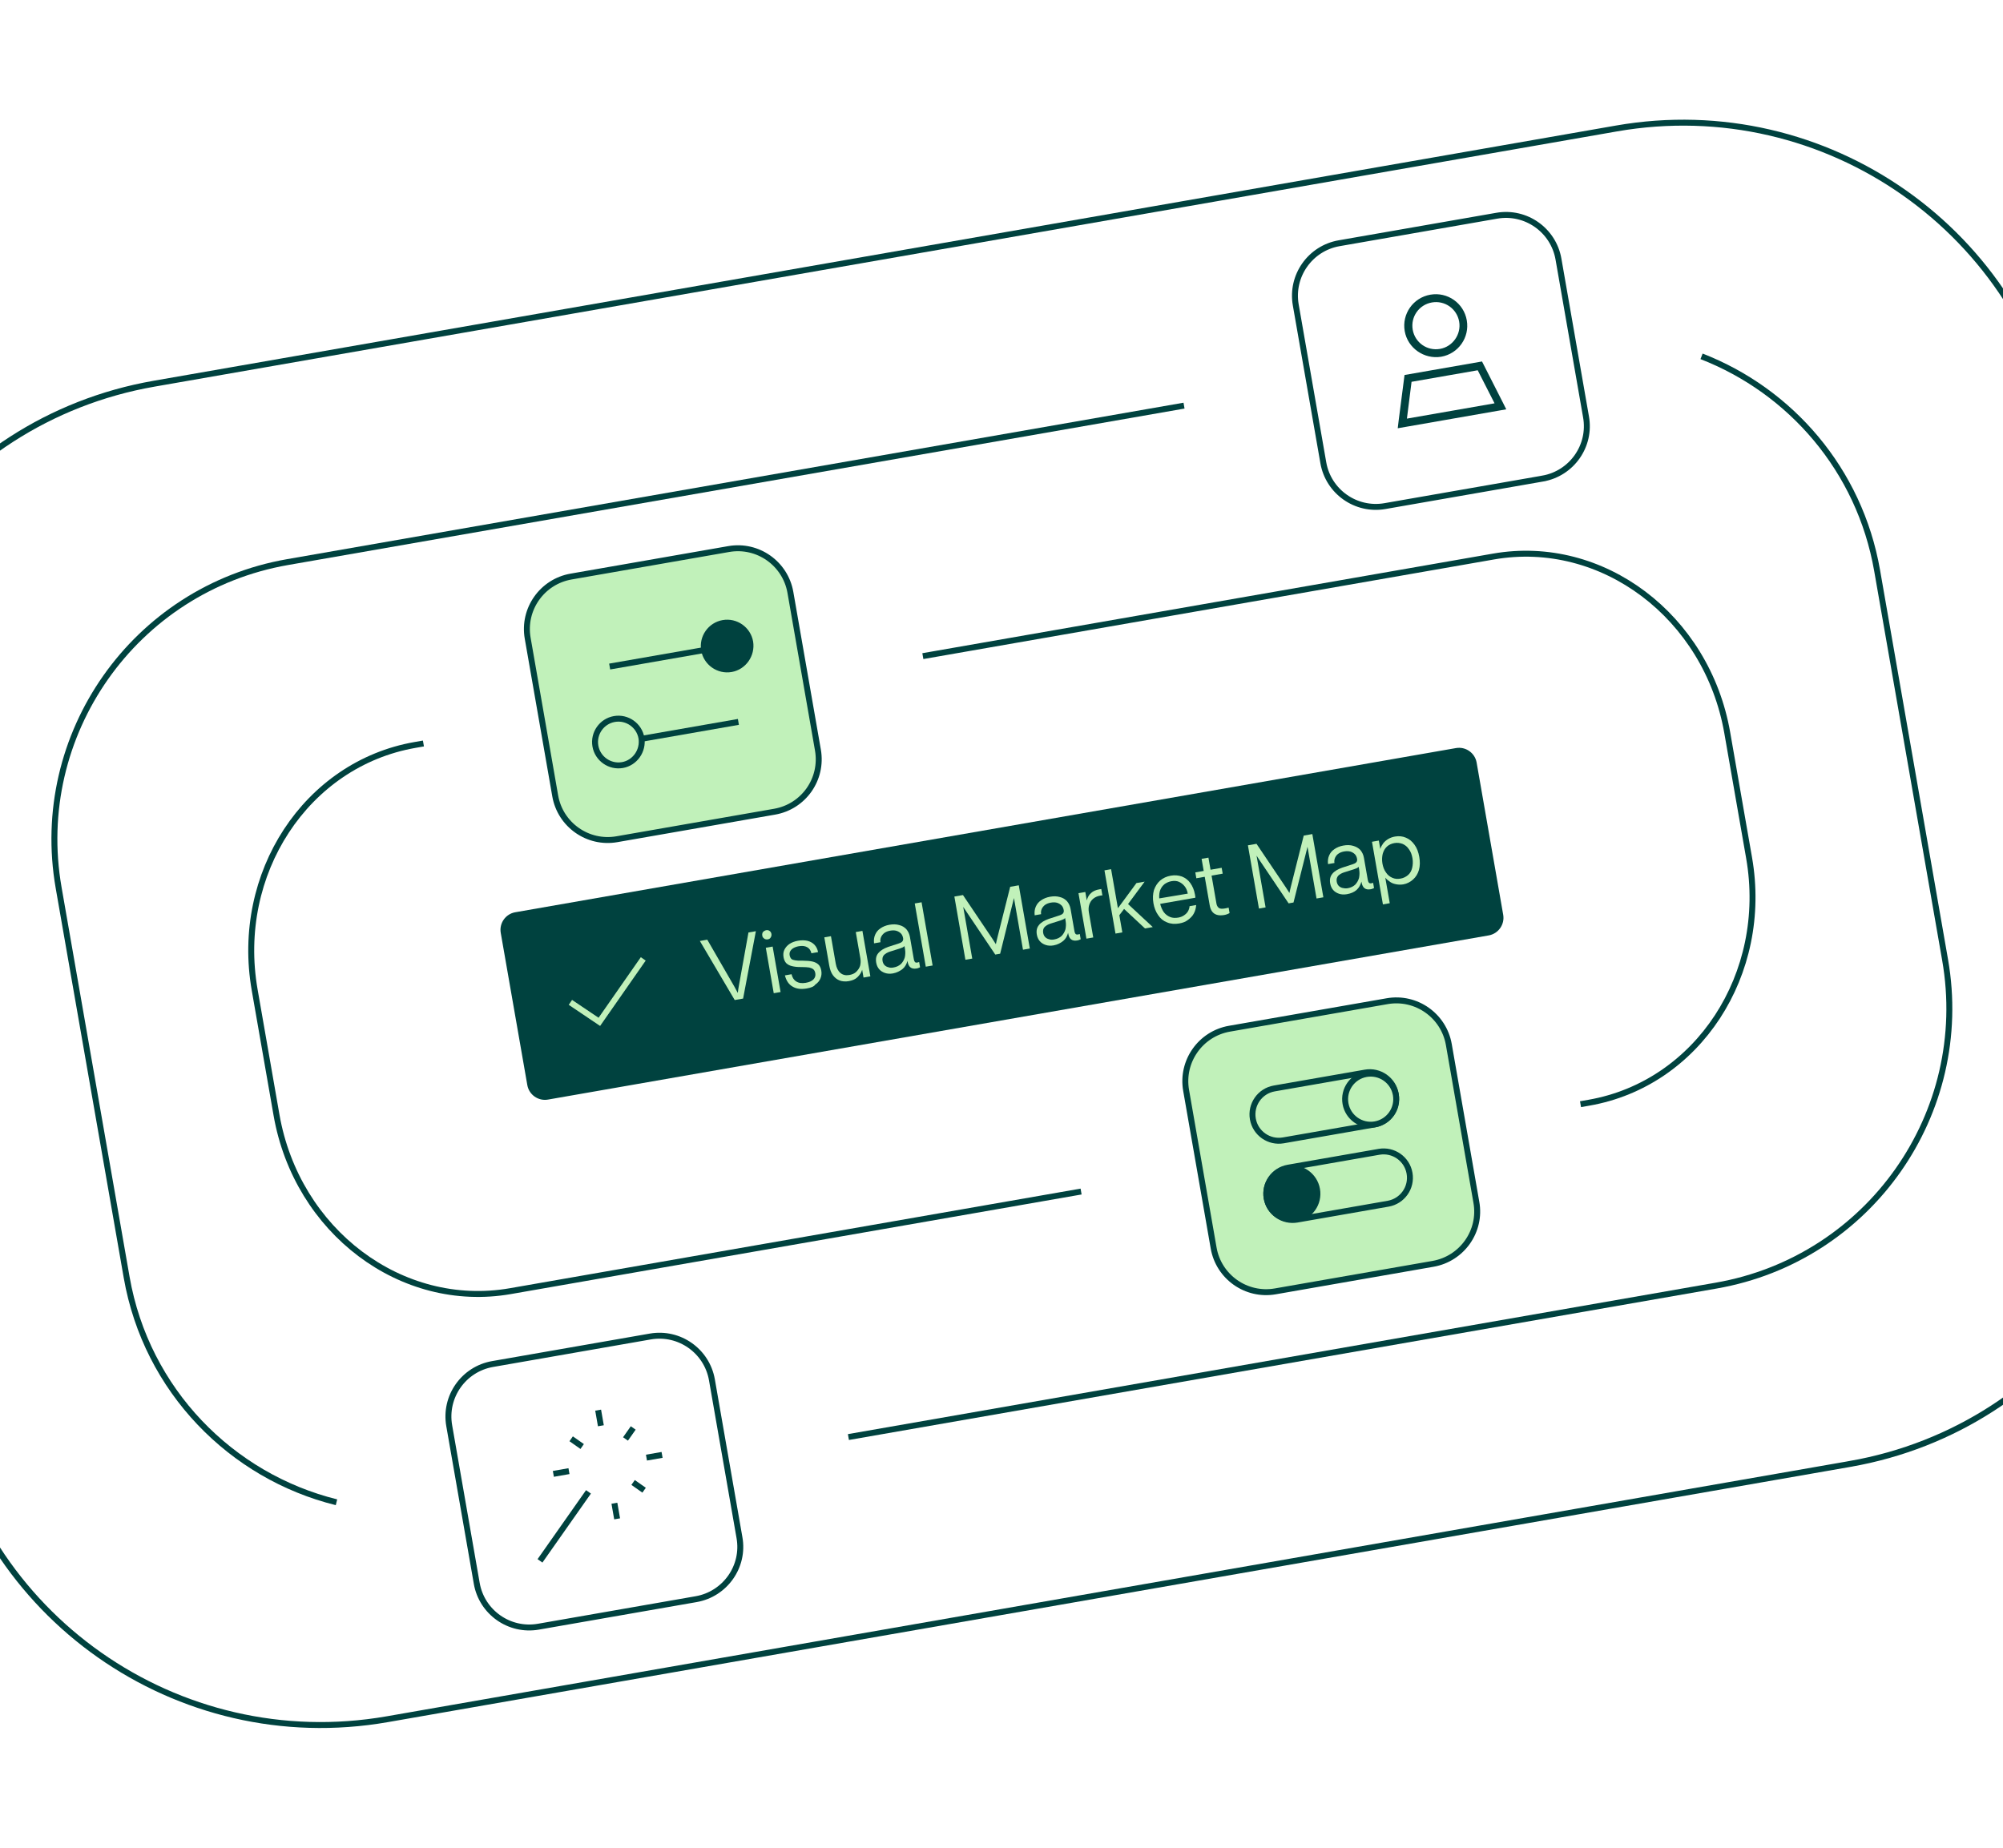
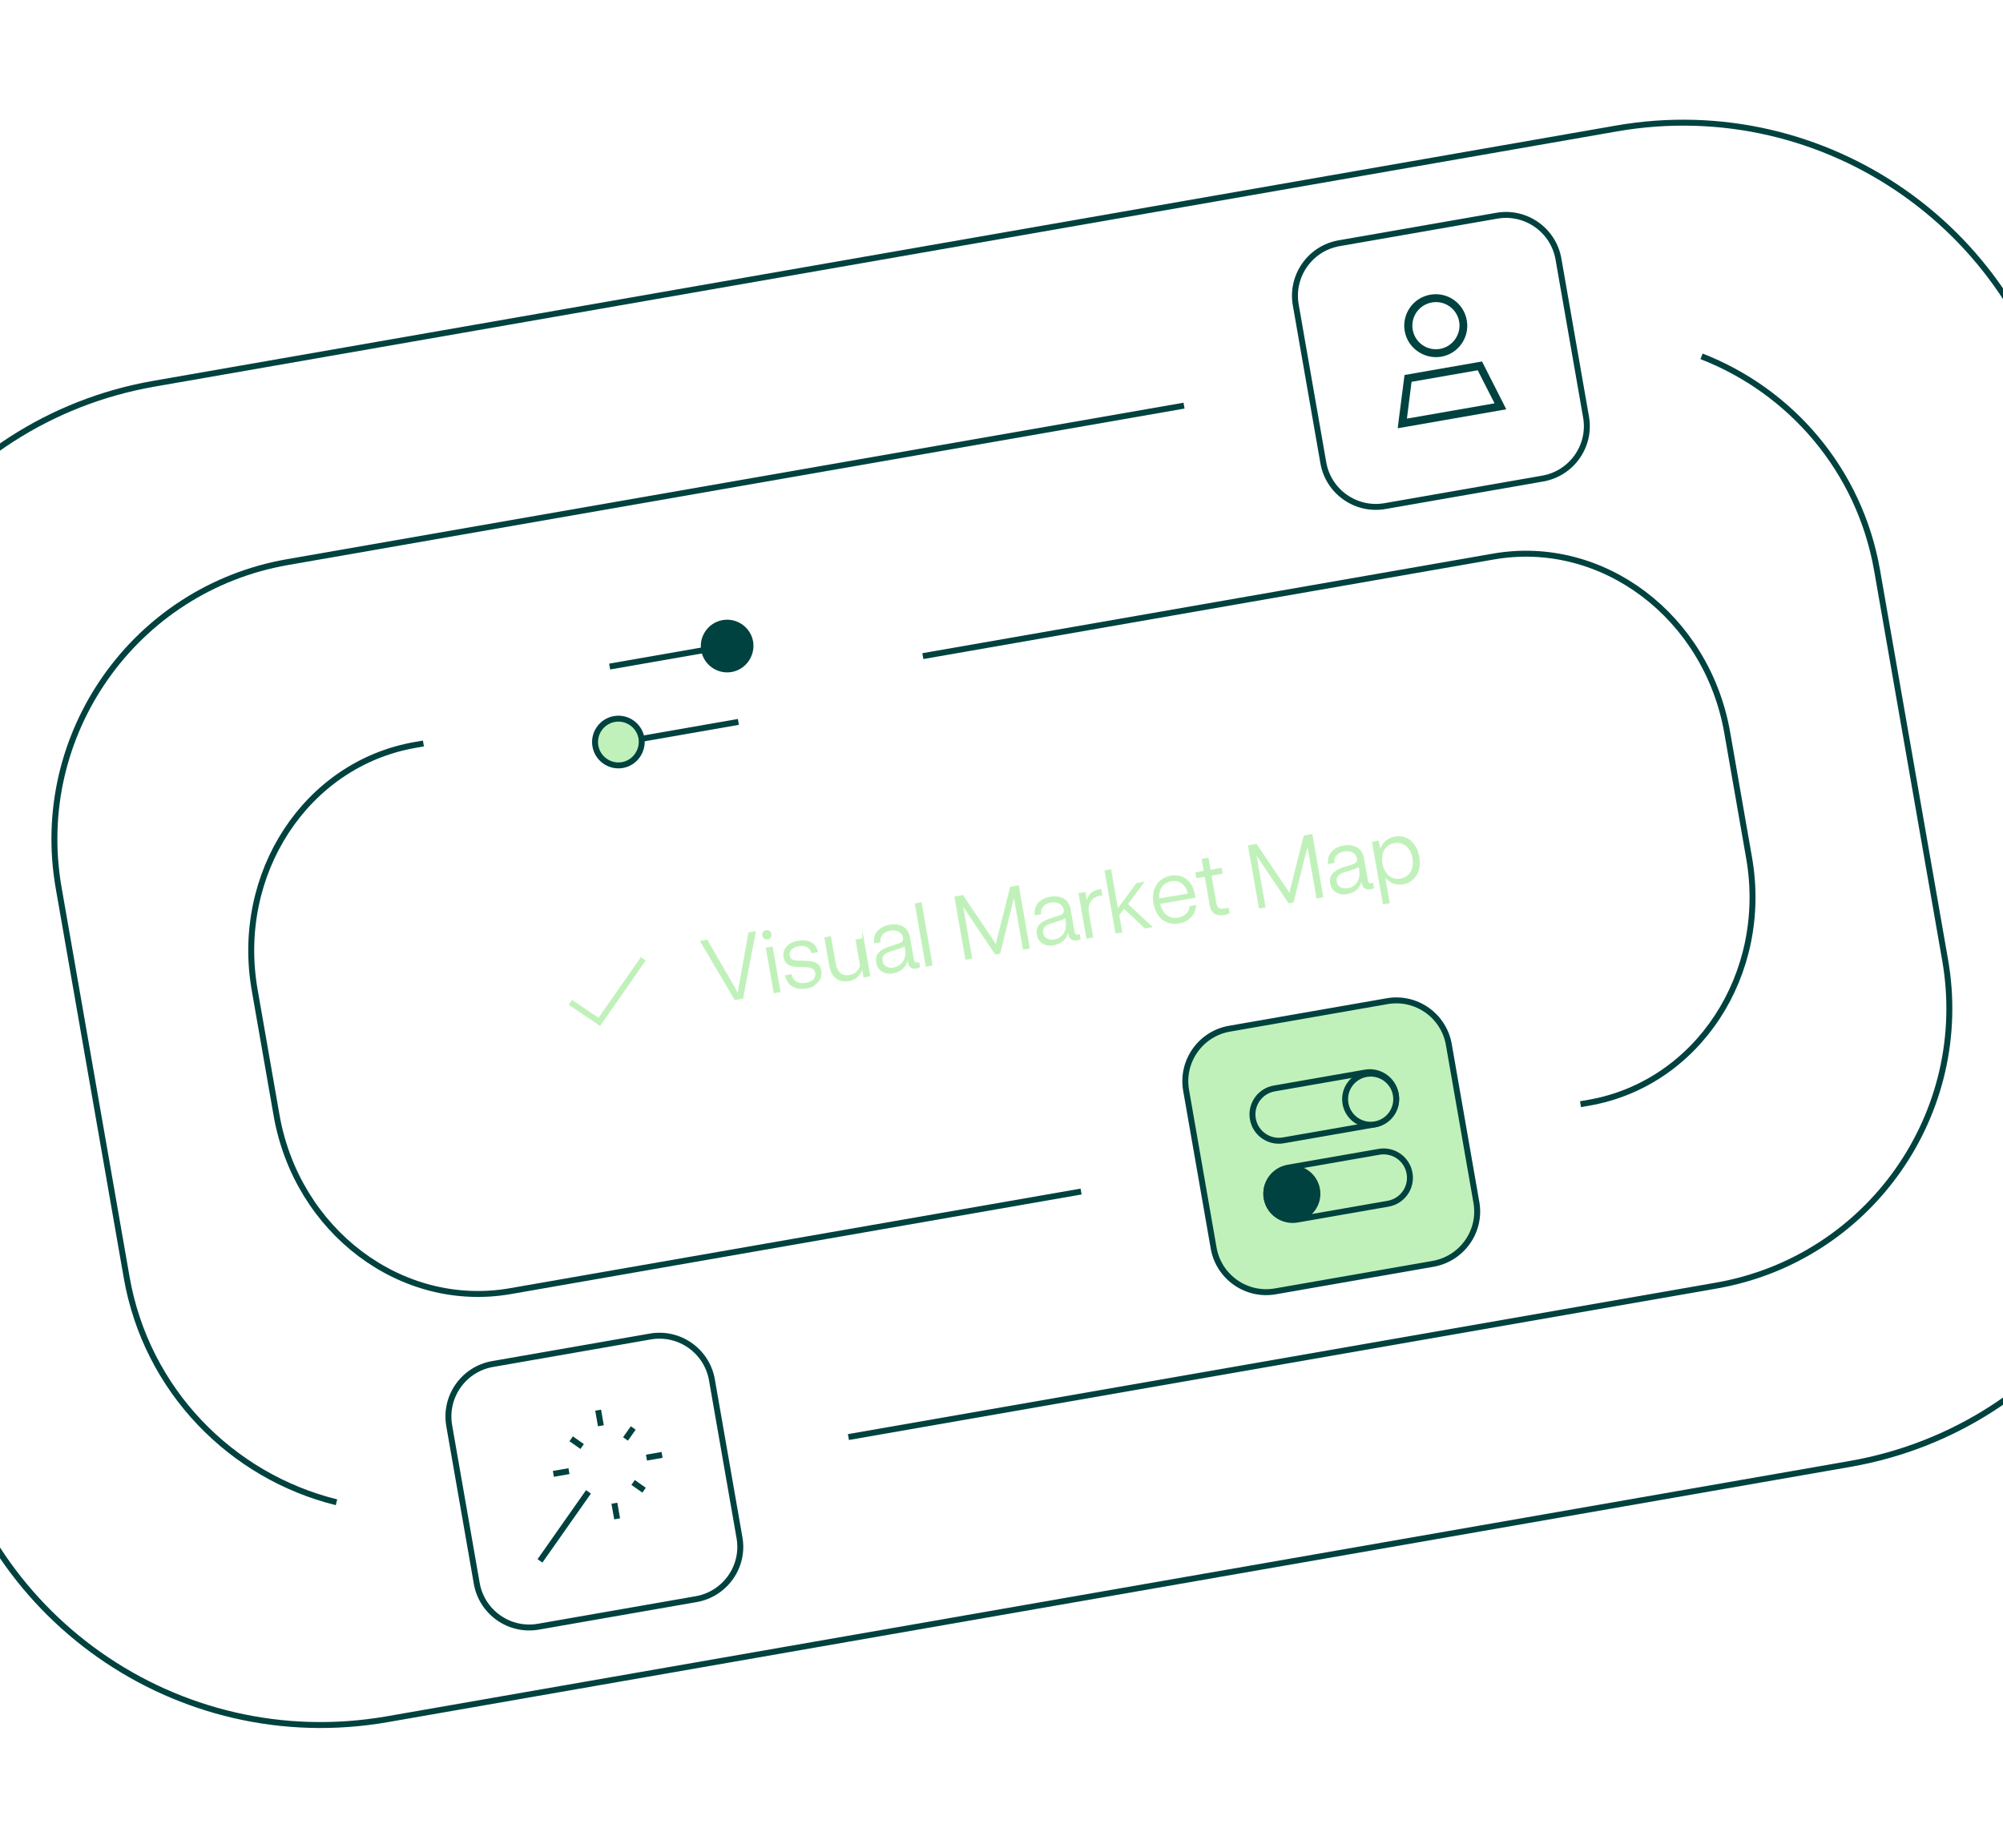
<svg xmlns="http://www.w3.org/2000/svg" id="eIxfq3gtjub1" viewBox="0 0 758.4 700" shape-rendering="geometricPrecision" text-rendering="geometricPrecision" project-id="a54f207672d3464cb11657e9c59c139c" export-id="cf30bef0d13e4f3e87574342ade34800" cached="false">
  <style>
#eIxfq3gtjub3_ts {animation: eIxfq3gtjub3_ts__ts 3500ms linear infinite normal forwards}@keyframes eIxfq3gtjub3_ts__ts { 0% {transform: translate(379.2px,350px) scale(1,1)} 31.429% {transform: translate(379.2px,350px) scale(1,1);animation-timing-function: cubic-bezier(0.075,0.82,0.165,1)} 48.571% {transform: translate(379.2px,350px) scale(1.02,1.02);animation-timing-function: cubic-bezier(0.785,0.135,0.15,0.86)} 65.714% {transform: translate(379.2px,350px) scale(1,1)} 100% {transform: translate(379.2px,350px) scale(1,1)}} #eIxfq3gtjub25 {animation: eIxfq3gtjub25__m 3500ms linear infinite normal forwards}@keyframes eIxfq3gtjub25__m { 0% {d: path('M-1.9,579.9C-51.8,557.9,-86.7,507.9,-86.7,449.8L-86.7,250.2C-86.7,171.7,-23.1,108.1,55.4,108.1L514.7,108.1')} 14.286% {d: path('M-1.9,579.9C-51.8,557.9,-86.7,507.9,-86.7,449.8L-86.7,250.2C-86.7,171.7,-23.1,108.1,55.4,108.1L514.7,108.1')} 31.429% {d: path('M-1.9,579.9C-51.8,557.9,-86.7,507.9,-86.7,449.8L-86.7,250.2C-86.7,171.7,-23.1,108.1,55.4,108.1L578.7,108.1')} 65.714% {d: path('M-1.9,579.9C-51.8,557.9,-86.7,507.9,-86.7,449.8L-86.7,250.2C-86.7,171.7,-23.1,108.1,55.4,108.1L578.7,108.1')} 85.714% {d: path('M-1.9,579.9C-51.8,557.9,-86.7,507.9,-86.7,449.8L-86.7,250.2C-86.7,171.7,-23.1,108.1,55.4,108.1L514.7,108.1')} 100% {d: path('M-1.9,579.9C-51.8,557.9,-86.7,507.9,-86.7,449.8L-86.7,250.2C-86.7,171.7,-23.1,108.1,55.4,108.1L514.7,108.1')}} #eIxfq3gtjub26 {animation: eIxfq3gtjub26__m 3500ms linear infinite normal forwards}@keyframes eIxfq3gtjub26__m { 0% {d: path('M776.3,128.5C817.5,153.4,845,198.6,845,250.2L845,449.8C845,528.3,781.4,591.9,702.9,591.9L258.3,591.9')} 14.286% {d: path('M776.3,128.5C817.5,153.4,845,198.6,845,250.2L845,449.8C845,528.3,781.4,591.9,702.9,591.9L258.3,591.9')} 31.429% {d: path('M776.3,128.5C817.5,153.4,845,198.6,845,250.2L845,449.8C845,528.3,781.4,591.9,702.9,591.9L195.076,591.9')} 65.714% {d: path('M776.3,128.5C817.5,153.4,845,198.6,845,250.2L845,449.8C845,528.3,781.4,591.9,702.9,591.9L195.076,591.9')} 85.714% {d: path('M776.3,128.5C817.5,153.4,845,198.6,845,250.2L845,449.8C845,528.3,781.4,591.9,702.9,591.9L258.3,591.9')} 100% {d: path('M776.3,128.5C817.5,153.4,845,198.6,845,250.2L845,449.8C845,528.3,781.4,591.9,702.9,591.9L258.3,591.9')}} #eIxfq3gtjub28 {animation: eIxfq3gtjub28__m 3500ms linear infinite normal forwards}@keyframes eIxfq3gtjub28__m { 0% {d: path('M651.2,489.9L655.5,489.9C711.3,489.9,756.4,441.6,756.4,382L756.4,317.9C756.4,258.3,711.2,210,655.5,210L363.1,210')} 14.286% {d: path('M651.2,489.9L655.5,489.9C711.3,489.9,756.4,441.6,756.4,382L756.4,317.9C756.4,258.3,711.2,210,655.5,210L363.1,210');animation-timing-function: cubic-bezier(0.785,0.135,0.15,0.86)} 34.286% {d: path('M651.2,489.9L655.5,489.9C711.3,489.9,756.4,441.6,756.4,382L756.4,317.9C756.4,258.3,711.2,210,655.5,210L107.2,210');animation-timing-function: cubic-bezier(0.785,0.135,0.15,0.86)} 65.714% {d: path('M651.2,489.9L655.5,489.9C711.3,489.9,756.4,441.6,756.4,382L756.4,317.9C756.4,258.3,711.2,210,655.5,210L107.2,210');animation-timing-function: cubic-bezier(0.785,0.135,0.15,0.86)} 85.714% {d: path('M651.2,489.9L655.5,489.9C711.3,489.9,756.4,441.6,756.4,382L756.4,317.9C756.4,258.3,711.2,210,655.5,210L363.1,210')} 100% {d: path('M651.2,489.9L655.5,489.9C711.3,489.9,756.4,441.6,756.4,382L756.4,317.9C756.4,258.3,711.2,210,655.5,210L363.1,210')}} #eIxfq3gtjub29 {animation: eIxfq3gtjub29__m 3500ms linear infinite normal forwards}@keyframes eIxfq3gtjub29__m { 0% {d: path('M107.2,210.1L102.9,210.1C47.1,210.1,1.9,258.4,1.9,318L1.9,382.1C1.9,441.7,47.1,490,102.9,490L395.3,490')} 14.286% {d: path('M107.2,210.1L102.9,210.1C47.1,210.1,1.9,258.4,1.9,318L1.9,382.1C1.9,441.7,47.1,490,102.9,490L395.3,490');animation-timing-function: cubic-bezier(0.785,0.135,0.15,0.86)} 34.286% {d: path('M107.2,210.1L102.9,210.1C47.1,210.1,1.9,258.4,1.9,318L1.9,382.1C1.9,441.7,47.1,490,102.9,490L651.2,490');animation-timing-function: cubic-bezier(0.785,0.135,0.15,0.86)} 65.714% {d: path('M107.2,210.1L102.9,210.1C47.1,210.1,1.9,258.4,1.9,318L1.9,382.1C1.9,441.7,47.1,490,102.9,490L651.2,490');animation-timing-function: cubic-bezier(0.785,0.135,0.15,0.86)} 85.714% {d: path('M107.2,210.1L102.9,210.1C47.1,210.1,1.9,258.4,1.9,318L1.9,382.1C1.9,441.7,47.1,490,102.9,490L395.3,490')} 100% {d: path('M107.2,210.1L102.9,210.1C47.1,210.1,1.9,258.4,1.9,318L1.9,382.1C1.9,441.7,47.1,490,102.9,490L395.3,490')}}
</style>
  <g transform="matrix(.739-.129 0.129 0.739 54 140.129)">
    <g id="eIxfq3gtjub3_ts" transform="translate(379.2,350) scale(1,1)">
      <g transform="translate(-379.2,-350)">
        <g>
-           <path d="M138.2,397h482c4.4,0,8-3.6,8-8v-78c0-4.4-3.6-8-8-8h-482c-4.4,0-8,3.6-8,8v78c0,4.4,3.6,8,8,8Z" fill="#00423f" stroke="#00423f" stroke-width="2" />
          <g>
            <path d="M239.7,364.7l-12.2-32.4h3.8l9.4,25.7c.3.9.7,2,1.1,3.3h.1c.4-1.3.7-2.3,1.1-3.3l9.4-25.7h3.8L244,364.7h-4.3Z" fill="#c1f1ba" />
            <path d="M261.4,337.4c-.4,0-.8-.1-1.2-.3s-.6-.5-.9-.9-.3-.8-.3-1.2.1-.9.3-1.2c.2-.4.5-.6.9-.8s.8-.3,1.2-.3c.5,0,.9.1,1.2.3s.6.5.8.8c.2.4.3.8.3,1.2s-.1.8-.3,1.2-.5.6-.8.9c-.3.2-.7.3-1.2.3Zm-1.7,27.3v-23.3h3.5v23.3h-3.5Z" fill="#c1f1ba" />
            <path d="M276.6,365.2c-3,0-5.3-.7-7-2.2-1.7-1.4-2.6-3.5-2.8-6.2h3.4c.1,1.7.6,3,1.7,4s2.6,1.5,4.6,1.5c1.8,0,3.1-.3,4.1-1s1.5-1.7,1.5-2.9c0-.9-.2-1.6-.6-2.1s-1-.9-1.9-1.3c-.9-.3-2.1-.6-3.8-.9-2-.3-3.6-.8-4.7-1.3-1.2-.5-2-1.2-2.6-2-.5-.8-.8-1.9-.8-3.1c0-1.4.3-2.6,1-3.6s1.7-1.9,3-2.5s2.9-.9,4.6-.9c1.8,0,3.4.3,4.8.9c1.3.6,2.4,1.5,3.1,2.6s1.1,2.4,1.1,3.9h-3.4c-.1-1.5-.6-2.6-1.6-3.4s-2.3-1.2-4.1-1.2c-1.1,0-2.1.2-2.9.5s-1.4.8-1.8,1.3-.6,1.2-.6,1.9c0,.8.2,1.4.5,1.9s1,.8,1.8,1.1s2,.6,3.6.8c2.1.4,3.7.8,4.9,1.3s2.1,1.2,2.7,2s.9,1.9.9,3.3c0,1.5-.4,2.7-1.1,3.8s-1.7,2-3.1,2.6c-.8.9-2.5,1.2-4.5,1.2Z" fill="#c1f1ba" />
-             <path d="M309.2,341.4v23.3h-3.5v-4v0c-.7,1.4-1.7,2.4-3,3.3s-2.9,1.2-4.6,1.2c-1.8,0-3.3-.4-4.5-1.1s-2.2-1.8-2.9-3.2-1-3.1-1-5.2v-14.4h3.4v14.1c0,2.1.5,3.8,1.5,5s2.4,1.8,4.3,1.8c1.4,0,2.7-.3,3.7-1s1.8-1.5,2.4-2.6c.5-1.1.8-2.4.8-3.7v-13.5h3.4Z" fill="#c1f1ba" />
+             <path d="M309.2,341.4v23.3h-3.5v-4v0c-.7,1.4-1.7,2.4-3,3.3s-2.9,1.2-4.6,1.2c-1.8,0-3.3-.4-4.5-1.1s-2.2-1.8-2.9-3.2-1-3.1-1-5.2v-14.4h3.4v14.1c0,2.1.5,3.8,1.5,5s2.4,1.8,4.3,1.8c1.4,0,2.7-.3,3.7-1s1.8-1.5,2.4-2.6v-13.5h3.4Z" fill="#c1f1ba" />
            <path d="M320.7,365.2c-1.5,0-2.8-.3-3.9-.9s-2-1.4-2.6-2.4-.9-2.2-.9-3.5c0-2,.6-3.5,1.9-4.6s3.1-1.8,5.4-2.2l5.6-.8c.6-.1,1.1-.2,1.5-.4s.6-.4.8-.7.3-.7.3-1.1c0-1-.2-1.9-.7-2.6s-1.2-1.3-2-1.7-1.9-.6-3.1-.6c-1.1,0-2.1.2-3,.6-.8.4-1.5,1-2,1.7s-.8,1.6-.8,2.6h-3.3c.1-1.6.5-3,1.3-4.2s1.8-2.1,3.2-2.7c1.3-.6,2.9-1,4.7-1c1.9,0,3.5.3,4.9,1c1.4.6,2.4,1.5,3.2,2.7.7,1.2,1.1,2.6,1.1,4.2v11.4c0,.6.1,1,.3,1.4s.6.5,1.2.5c.1,0,.4,0,.9-.1v2.7c-.2.1-.5.1-.8.2s-.7.1-1.1.1c-1.3,0-2.3-.4-2.9-1.1s-.9-1.7-.9-3v-1.2l.4.7h-.4c-.7,1.5-1.7,2.8-3.1,3.6s-3.3,1.4-5.2,1.4Zm.8-2.9c1.6,0,2.9-.4,4-1.1c1.1-.8,1.9-1.8,2.5-3c.5-1.3.8-2.6.8-4.1v-1.5c-.3.2-.6.4-1,.5s-.9.2-1.5.3l-5.3.7c-1.3.2-2.4.6-3.2,1.2s-1.2,1.6-1.2,2.8c0,.8.2,1.6.6,2.2s1,1.1,1.7,1.4c.8.5,1.7.6,2.6.6Z" fill="#c1f1ba" />
            <path d="M341.1,364.7h-3.5v-32.4h3.5v32.4Z" fill="#c1f1ba" />
            <path d="M357.9,364.7v-32.4h4.4l10.8,24.2c.4.9.8,1.9,1.3,3.1v0c.4-1.1.9-2.1,1.3-3.1l10.8-24.2h4.4v32.4h-3.5v-26.5v0c-.2.5-.4,1-.7,1.6s-.5,1.2-.8,1.8l-10.2,23.1h-2.5l-10.3-23.1c-.3-.6-.5-1.2-.8-1.8s-.5-1.1-.7-1.6v0v26.5h-3.5Z" fill="#c1f1ba" />
            <path d="M403,365.2c-1.5,0-2.8-.3-3.9-.9s-2-1.4-2.6-2.4-.9-2.2-.9-3.5c0-2,.6-3.5,1.9-4.6c1.2-1.1,3.1-1.8,5.4-2.2l5.6-.8c.6-.1,1.1-.2,1.5-.4s.6-.4.8-.7.3-.7.3-1.1c0-1-.2-1.9-.7-2.6s-1.2-1.3-2-1.7-1.9-.6-3.1-.6c-1.1,0-2.1.2-3,.6-.8.4-1.5,1-2,1.7s-.8,1.6-.8,2.6h-3.3c.1-1.6.5-3,1.3-4.2s1.8-2.1,3.2-2.7c1.3-.6,2.9-1,4.7-1c1.9,0,3.5.3,4.9,1c1.4.6,2.4,1.5,3.2,2.7.7,1.2,1.1,2.6,1.1,4.2v11.4c0,.6.1,1,.3,1.4.2.3.6.5,1.2.5.1,0,.4,0,.9-.1v2.7c-.2.1-.5.1-.8.2s-.7.1-1.1.1c-1.3,0-2.3-.4-2.9-1.1s-.9-1.7-.9-3v-1.2l.4.7h-.4c-.7,1.5-1.7,2.8-3.1,3.6s-3.2,1.4-5.2,1.4Zm.8-2.9c1.6,0,2.9-.4,4-1.1c1.1-.8,1.9-1.8,2.5-3c.5-1.3.8-2.6.8-4.1v-1.5c-.3.2-.6.4-1,.5s-.9.2-1.5.3l-5.3.7c-1.3.2-2.4.6-3.2,1.2s-1.2,1.6-1.2,2.8c0,.8.2,1.6.6,2.2s1,1.1,1.7,1.4c.8.5,1.7.6,2.6.6Z" fill="#c1f1ba" />
            <path d="M419.9,364.7v-23.3h3.5v4.3v0c.7-1.5,1.6-2.6,2.8-3.3c1.2-.8,2.7-1.1,4.4-1.1.5,0,.8,0,1,0v3.3c-.1,0-.3-.1-.5-.1s-.3,0-.5,0c-1.5,0-2.7.3-3.8.9s-1.9,1.5-2.5,2.6-.9,2.4-.9,3.9v12.8h-3.5Z" fill="#c1f1ba" />
            <path d="M434.8,364.7v-32.4h3.4v20l11.4-10.9h4.2l-10.2,9.7l10.3,13.6h-4l-8.7-11.5-2.9,2.7v8.8h-3.5Z" fill="#c1f1ba" />
            <path d="M467.4,365.2c-2.3,0-4.3-.5-6-1.6-1.7-1-3-2.5-3.8-4.4-.9-1.9-1.3-4-1.3-6.3c0-2.5.5-4.6,1.4-6.5c1-1.8,2.3-3.2,3.9-4.2c1.7-1,3.6-1.5,5.7-1.5s3.9.5,5.5,1.4c1.6,1,2.8,2.3,3.6,4s1.3,3.7,1.3,6c0,.2,0,.5,0,.8s0,.6-.1.9h-18c.1,1.7.5,3.2,1.1,4.5.7,1.3,1.6,2.2,2.7,2.9s2.5,1,4,1c1.1,0,2.1-.2,3-.6s1.7-.9,2.3-1.6s1.1-1.6,1.3-2.5h3.4c-.4,1.5-1,2.9-1.9,4-.9,1.2-2.1,2-3.5,2.7-1.3.7-2.8,1-4.6,1Zm6.8-14.1c0-1.5-.3-2.8-.9-3.9s-1.4-2-2.4-2.7-2.3-1-3.7-1c-1.3,0-2.5.3-3.6.8-1.1.6-2,1.4-2.7,2.5s-1.1,2.5-1.3,4.2l14.6.1Z" fill="#c1f1ba" />
            <path d="M490.4,364.9c-1.5,0-2.8-.3-3.7-.8s-1.6-1.2-2-2.1-.6-1.9-.6-3.2v-14.6h-4.3v-3h4.3v-6.2h3.5v6.2h5.7v3h-5.7v14.4c0,1,.3,1.7.8,2.3.6.6,1.5.8,3,.8.5,0,1.2,0,1.9-.1v2.8c-1.1.4-2,.5-2.9.5Z" fill="#c1f1ba" />
            <path d="M508.3,364.7v-32.4h4.4l10.8,24.2c.4.9.8,1.9,1.3,3.1v0c.4-1.1.9-2.1,1.3-3.1l10.8-24.2h4.4v32.4h-3.5v-26.5v0c-.2.5-.4,1-.7,1.6s-.5,1.2-.8,1.8L526,364.7h-2.5l-10.3-23.1c-.3-.6-.5-1.2-.8-1.8s-.5-1.1-.7-1.6v0v26.5h-3.4Z" fill="#c1f1ba" />
            <path d="M553.3,365.2c-1.5,0-2.8-.3-3.9-.9s-2-1.4-2.6-2.4-.9-2.2-.9-3.5c0-2,.6-3.5,1.9-4.6c1.2-1.1,3.1-1.8,5.4-2.2l5.6-.8c.6-.1,1.1-.2,1.5-.4s.6-.4.8-.7.3-.7.3-1.1c0-1-.2-1.9-.7-2.6s-1.2-1.3-2-1.7c-.9-.4-1.9-.6-3.1-.6-1.1,0-2.1.2-3,.6s-1.5,1-2,1.7-.8,1.6-.8,2.6h-3.3c.1-1.6.5-3,1.3-4.2s1.8-2.1,3.2-2.7c1.3-.6,2.9-1,4.7-1c1.9,0,3.5.3,4.9,1s2.4,1.5,3.2,2.7c.7,1.2,1.1,2.6,1.1,4.2v11.4c0,.6.1,1,.3,1.4.2.3.6.5,1.2.5.1,0,.4,0,.9-.1v2.7c-.2.1-.5.1-.8.2s-.7.1-1.1.1c-1.3,0-2.3-.4-2.9-1.1s-.9-1.7-.9-3v-1.2l.4.7h-.4c-.7,1.5-1.7,2.8-3.1,3.7s-3.2,1.3-5.2,1.3Zm.9-2.9c1.6,0,2.9-.4,4-1.1c1.1-.8,1.9-1.8,2.5-3c.5-1.3.8-2.6.8-4.1v-1.5c-.3.2-.6.4-1,.5s-.9.2-1.5.3l-5.3.7c-1.3.2-2.4.6-3.2,1.2-.8.7-1.2,1.6-1.2,2.8c0,.8.2,1.6.6,2.2s1,1.1,1.7,1.4s1.6.6,2.6.6Z" fill="#c1f1ba" />
            <path d="M582.2,365.2c-1.2,0-2.3-.2-3.4-.6s-2.1-.9-2.9-1.7-1.6-1.6-2.1-2.6v0v13.1h-3.5v-32.1h3.5v4.3v0c.5-1,1.2-1.8,2-2.6.8-.7,1.8-1.3,2.9-1.7s2.2-.6,3.5-.6c2,0,3.8.5,5.3,1.5c1.6,1,2.8,2.4,3.7,4.3.9,1.8,1.3,4,1.3,6.4c0,2.5-.4,4.6-1.3,6.5-.9,1.8-2.1,3.2-3.7,4.2s-3.4,1.6-5.3,1.6Zm-.9-3.1c1.5,0,2.8-.4,4-1.1s2.1-1.8,2.7-3.2s1-3,1-4.8-.3-3.5-1-4.8c-.6-1.4-1.5-2.4-2.7-3.2-1.2-.7-2.5-1.1-4-1.1s-2.9.4-4,1.1c-1.2.8-2,1.8-2.7,3.2-.6,1.4-1,3-1,4.8s.3,3.4,1,4.8c.6,1.4,1.5,2.4,2.7,3.2s2.5,1.1,4,1.1Z" fill="#c1f1ba" />
          </g>
          <path d="M197.8,336.3l-27.3,27.5-12.7-12.2" fill="none" stroke="#c1f1ba" stroke-width="3" stroke-miterlimit="10" />
        </g>
      </g>
    </g>
    <path d="M753.9,692.2h-749.4c-107.4,0-194.4-87-194.4-194.4v-295.6c0-107.4,87-194.4,194.4-194.4h749.3c107.4,0,194.4,87,194.4,194.4v295.5c.1,107.4-87,194.5-194.3,194.5Z" fill="none" stroke="#00423f" stroke-width="3" />
    <g>
      <path id="eIxfq3gtjub25" d="M-1.9,579.9c-49.9-22-84.8-72-84.8-130.1v-199.6c0-78.5,63.6-142.1,142.1-142.1h459.3" fill="none" stroke="#00423f" stroke-width="3" stroke-dashoffset="1046.44" />
      <path id="eIxfq3gtjub26" d="M776.3,128.5c41.2,24.9,68.7,70.1,68.7,121.7v199.6c0,78.5-63.6,142.1-142.1,142.1h-444.6" fill="none" stroke="#00423f" stroke-width="3" />
    </g>
    <g>
      <path id="eIxfq3gtjub28" d="M651.2,489.9h4.3c55.8,0,100.9-48.3,100.9-107.9v-64.1c0-59.6-45.2-107.9-100.9-107.9h-292.4" fill="none" stroke="#00423f" stroke-width="3" stroke-miterlimit="10" />
      <path id="eIxfq3gtjub29" d="M107.2,210.1h-4.3c-55.8,0-101,48.3-101,107.9v64.1c0,59.6,45.2,107.9,101,107.9h292.4" fill="none" stroke="#00423f" stroke-width="3" stroke-miterlimit="10" />
    </g>
    <g>
      <path d="M168.5,659.3h-80.8c-14.9,0-26.9-12.1-26.9-26.9v-80.8c0-14.9,12.1-26.9,26.9-26.9h80.8c14.9,0,26.9,12.1,26.9,26.9v80.8c.1,14.8-12,26.9-26.9,26.9Z" fill="none" stroke="#00423f" stroke-width="3" />
      <g>
        <path d="M136.2,564.8v-8m0,55.7v-8m-27.8-19.9h8m39.7,0h8m-16.8,11.2l4.8,4.8m-4.8-27.1l4.8-4.8m-27,4.8l-4.8-4.8m-26.1,58l30.1-30.1" fill="none" stroke="#00423f" stroke-width="3" stroke-miterlimit="10" />
      </g>
    </g>
    <g>
      <path d="M564,556.5h-80.8c-14.9,0-26.9-12.1-26.9-26.9v-80.8c0-14.9,12.1-26.9,26.9-26.9h80.8c14.9,0,26.9,12.1,26.9,26.9v80.8c.1,14.8-12,26.9-26.9,26.9Z" fill="#c1f1ba" stroke="#00423f" stroke-width="3" />
      <g>
        <path d="M546.9,522.7h-46.6c-7.3,0-13.3-5.9-13.3-13.3v0c0-7.3,5.9-13.3,13.3-13.3h46.6c7.3,0,13.3,5.9,13.3,13.3v0c0,7.4-6,13.3-13.3,13.3Z" fill="none" stroke="#00423f" stroke-width="3" />
        <circle r="12.9" transform="translate(499.9 509.4)" fill="#00423f" stroke="#00423f" stroke-width="3" />
      </g>
      <g>
        <path d="M546.9,482.1h-46.6c-7.3,0-13.3-5.9-13.3-13.3v0c0-7.3,5.9-13.3,13.3-13.3h46.6c7.3,0,13.3,5.9,13.3,13.3v0c0,7.4-6,13.3-13.3,13.3Z" fill="none" stroke="#00423f" stroke-width="3" />
        <circle r="12.9" transform="translate(547.3 469.2)" fill="#c1f1ba" stroke="#00423f" stroke-width="3" />
      </g>
    </g>
    <g transform="translate(1.176 0)">
-       <path d="M274.7,274.5h-80.8c-14.9,0-26.9-12.1-26.9-26.9v-80.8c0-14.9,12.1-26.9,26.9-26.9h80.8c14.9,0,26.9,12.1,26.9,26.9v80.8c0,14.9-12,26.9-26.9,26.9Z" fill="#c1f1ba" stroke="#00423f" stroke-width="3" />
      <g>
        <line x1="205.3" y1="188" x2="268" y2="188" fill="none" stroke="#00423f" stroke-width="3" stroke-miterlimit="10" />
        <line x1="201.8" y1="226.7" x2="264.5" y2="226.7" fill="none" stroke="#00423f" stroke-width="3" stroke-miterlimit="10" />
        <path d="M265.5,199.8v0c-6.5,0-11.8-5.3-11.8-11.8v0c0-6.5,5.3-11.8,11.8-11.8v0c6.5,0,11.8,5.3,11.8,11.8v0c-.1,6.5-5.4,11.8-11.8,11.8Z" fill="#00423f" stroke="#00423f" stroke-width="3" stroke-miterlimit="10" />
        <path d="M203.1,238.1v0c-6.5,0-11.8-5.3-11.8-11.8v0c0-6.5,5.3-11.8,11.8-11.8v0c6.5,0,11.8,5.3,11.8,11.8v0c-.1,6.5-5.4,11.8-11.8,11.8Z" fill="#c1f1ba" stroke="#00423f" stroke-width="3" />
      </g>
    </g>
    <g>
      <path d="M686.7,175.5h-80.8c-14.9,0-26.9-12.1-26.9-26.9v-80.9c0-14.9,12.1-26.9,26.9-26.9h80.8c14.9,0,26.9,12.1,26.9,26.9v80.8c.1,14.9-12,27-26.9,27Z" fill="none" stroke="#00423f" stroke-width="3" />
      <path d="M658.8,90.2c0-6.6-5.3-11.9-11.9-11.9s-11.9,5.3-11.9,11.9s5.3,11.9,11.9,11.9c6.5,0,11.9-5.4,11.9-11.9Zm-27.9,0c0-8.8,7.1-15.9,15.9-15.9s15.9,7.1,15.9,15.9-7.1,15.9-15.9,15.9c-8.7-.1-15.9-7.2-15.9-15.9Zm-6.5,43.7h44.9L663.8,116h-33.9l-5.5,17.9ZM627,112h39.7l6.7,21.9l1.2,4h-4.2-47.3-4.1l1.2-4L627,112Z" fill="#00423f" />
    </g>
  </g>
</svg>